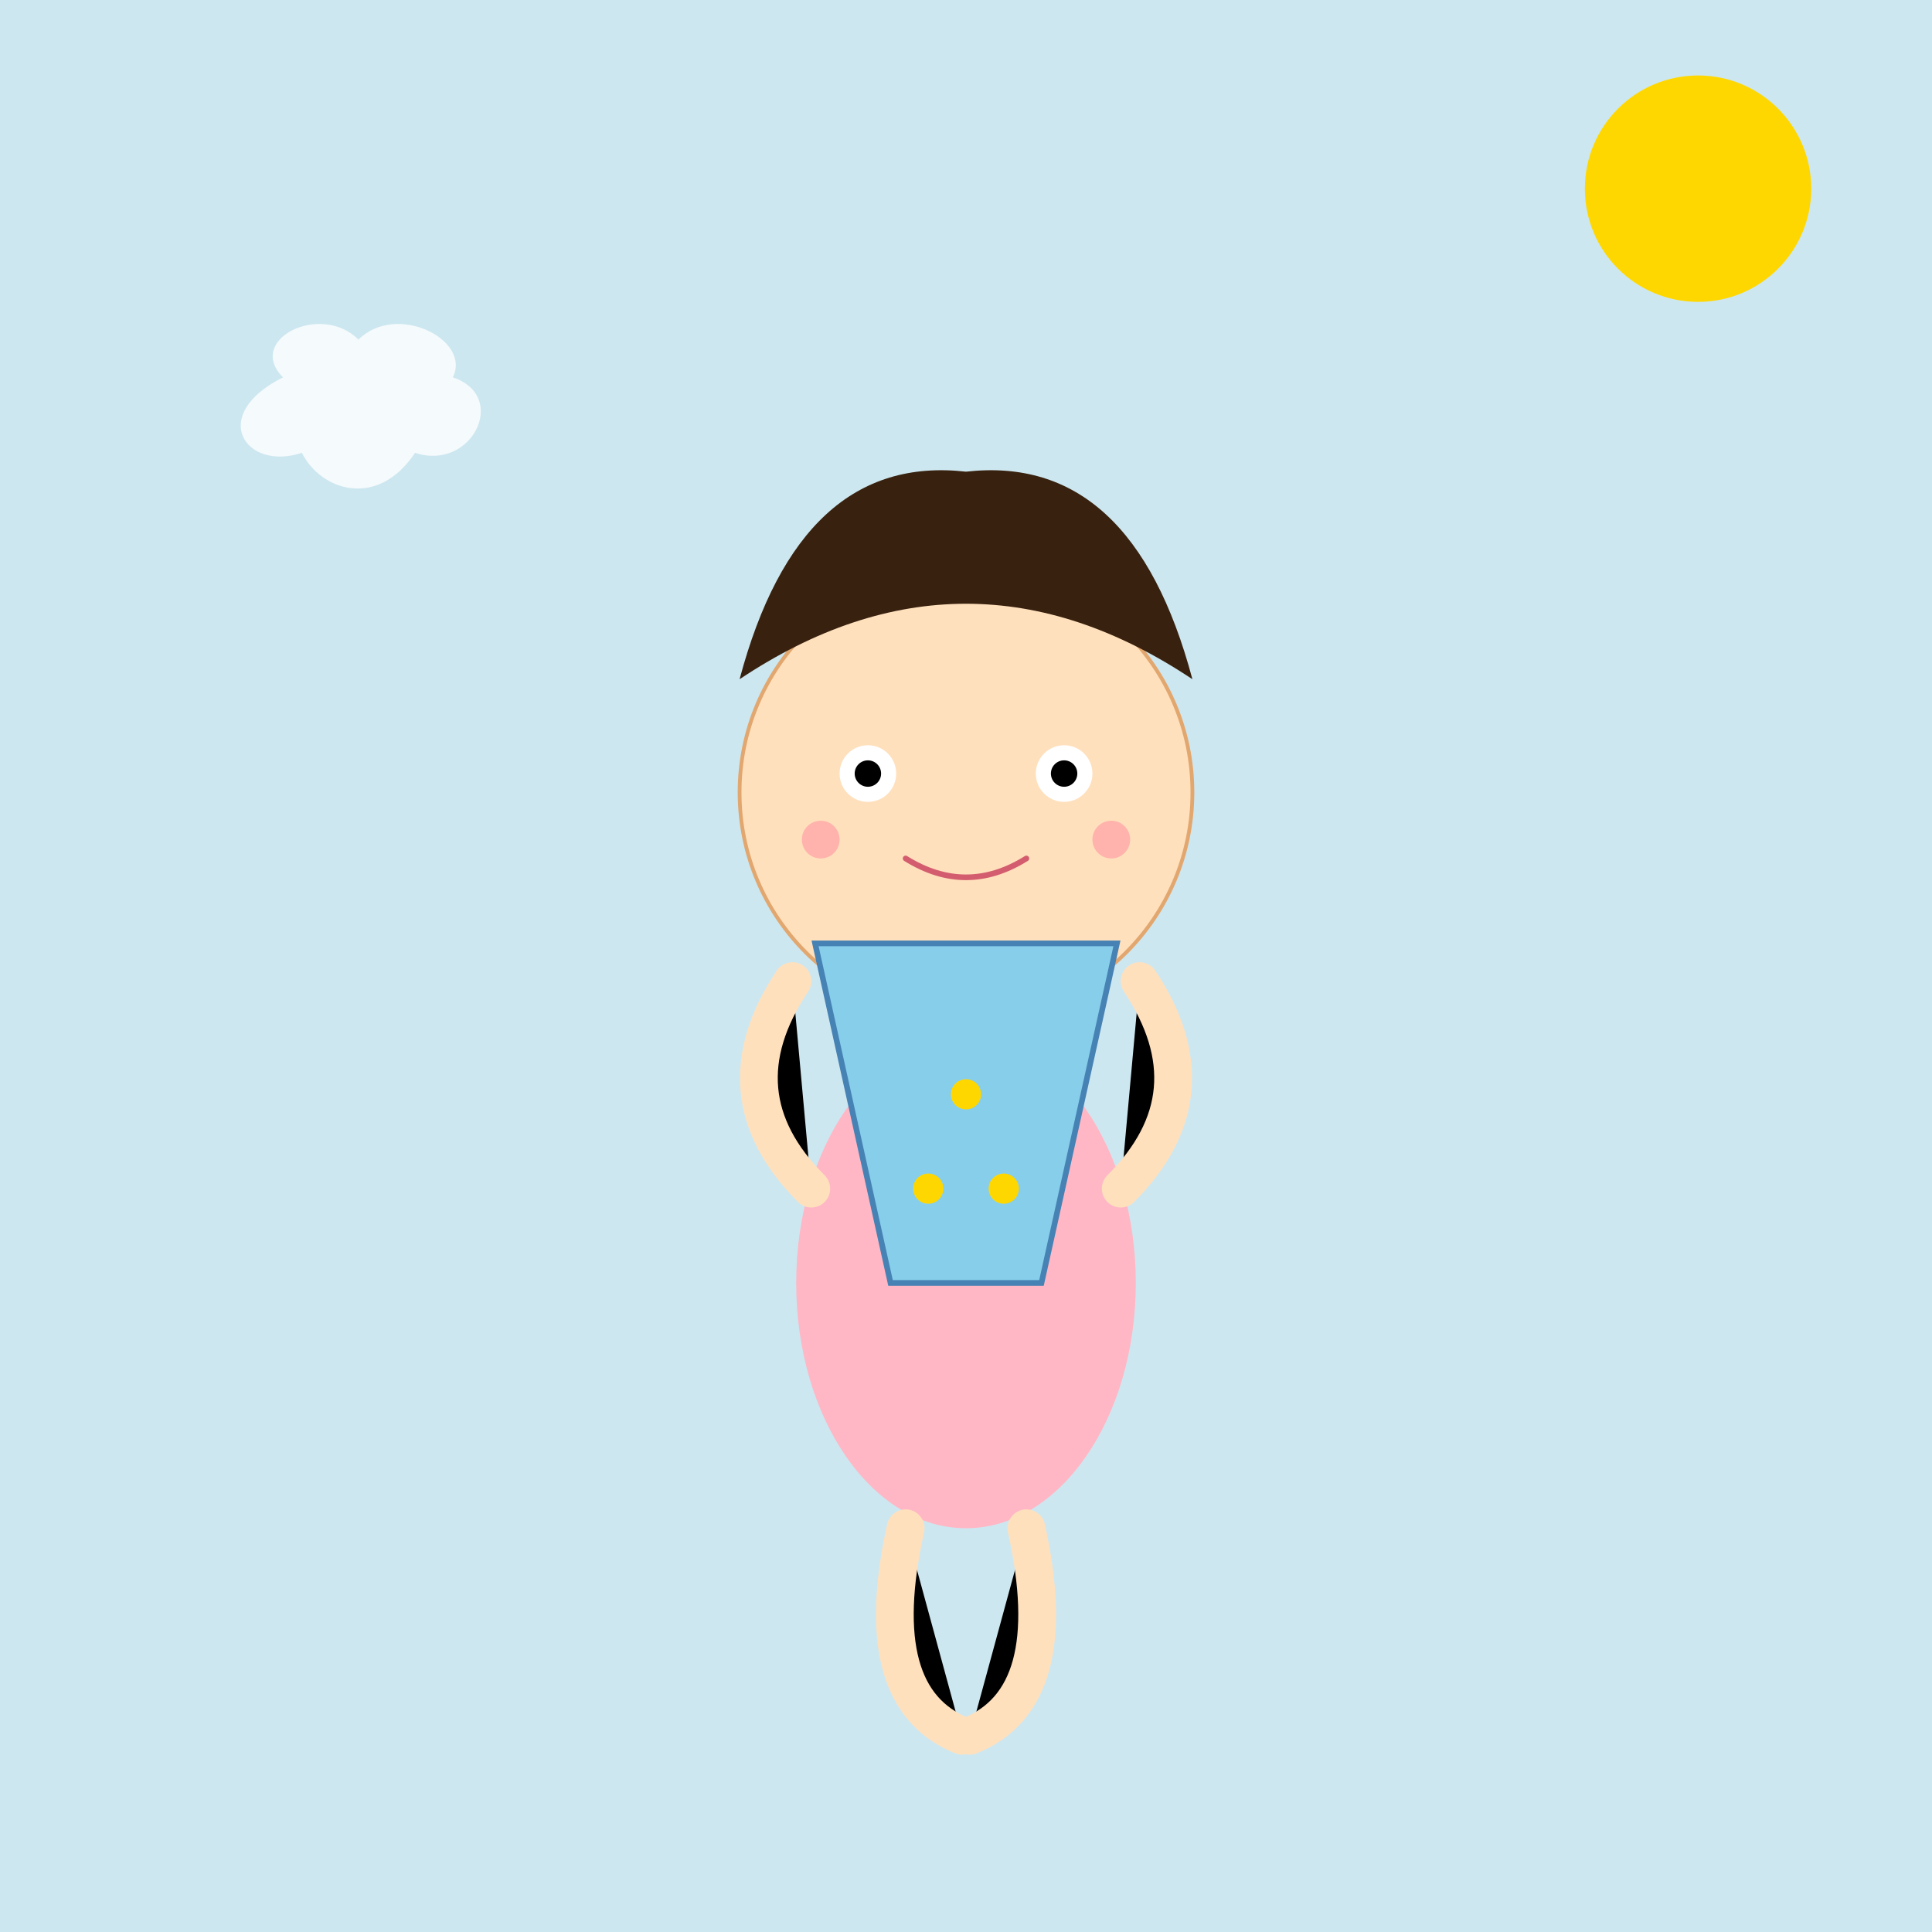
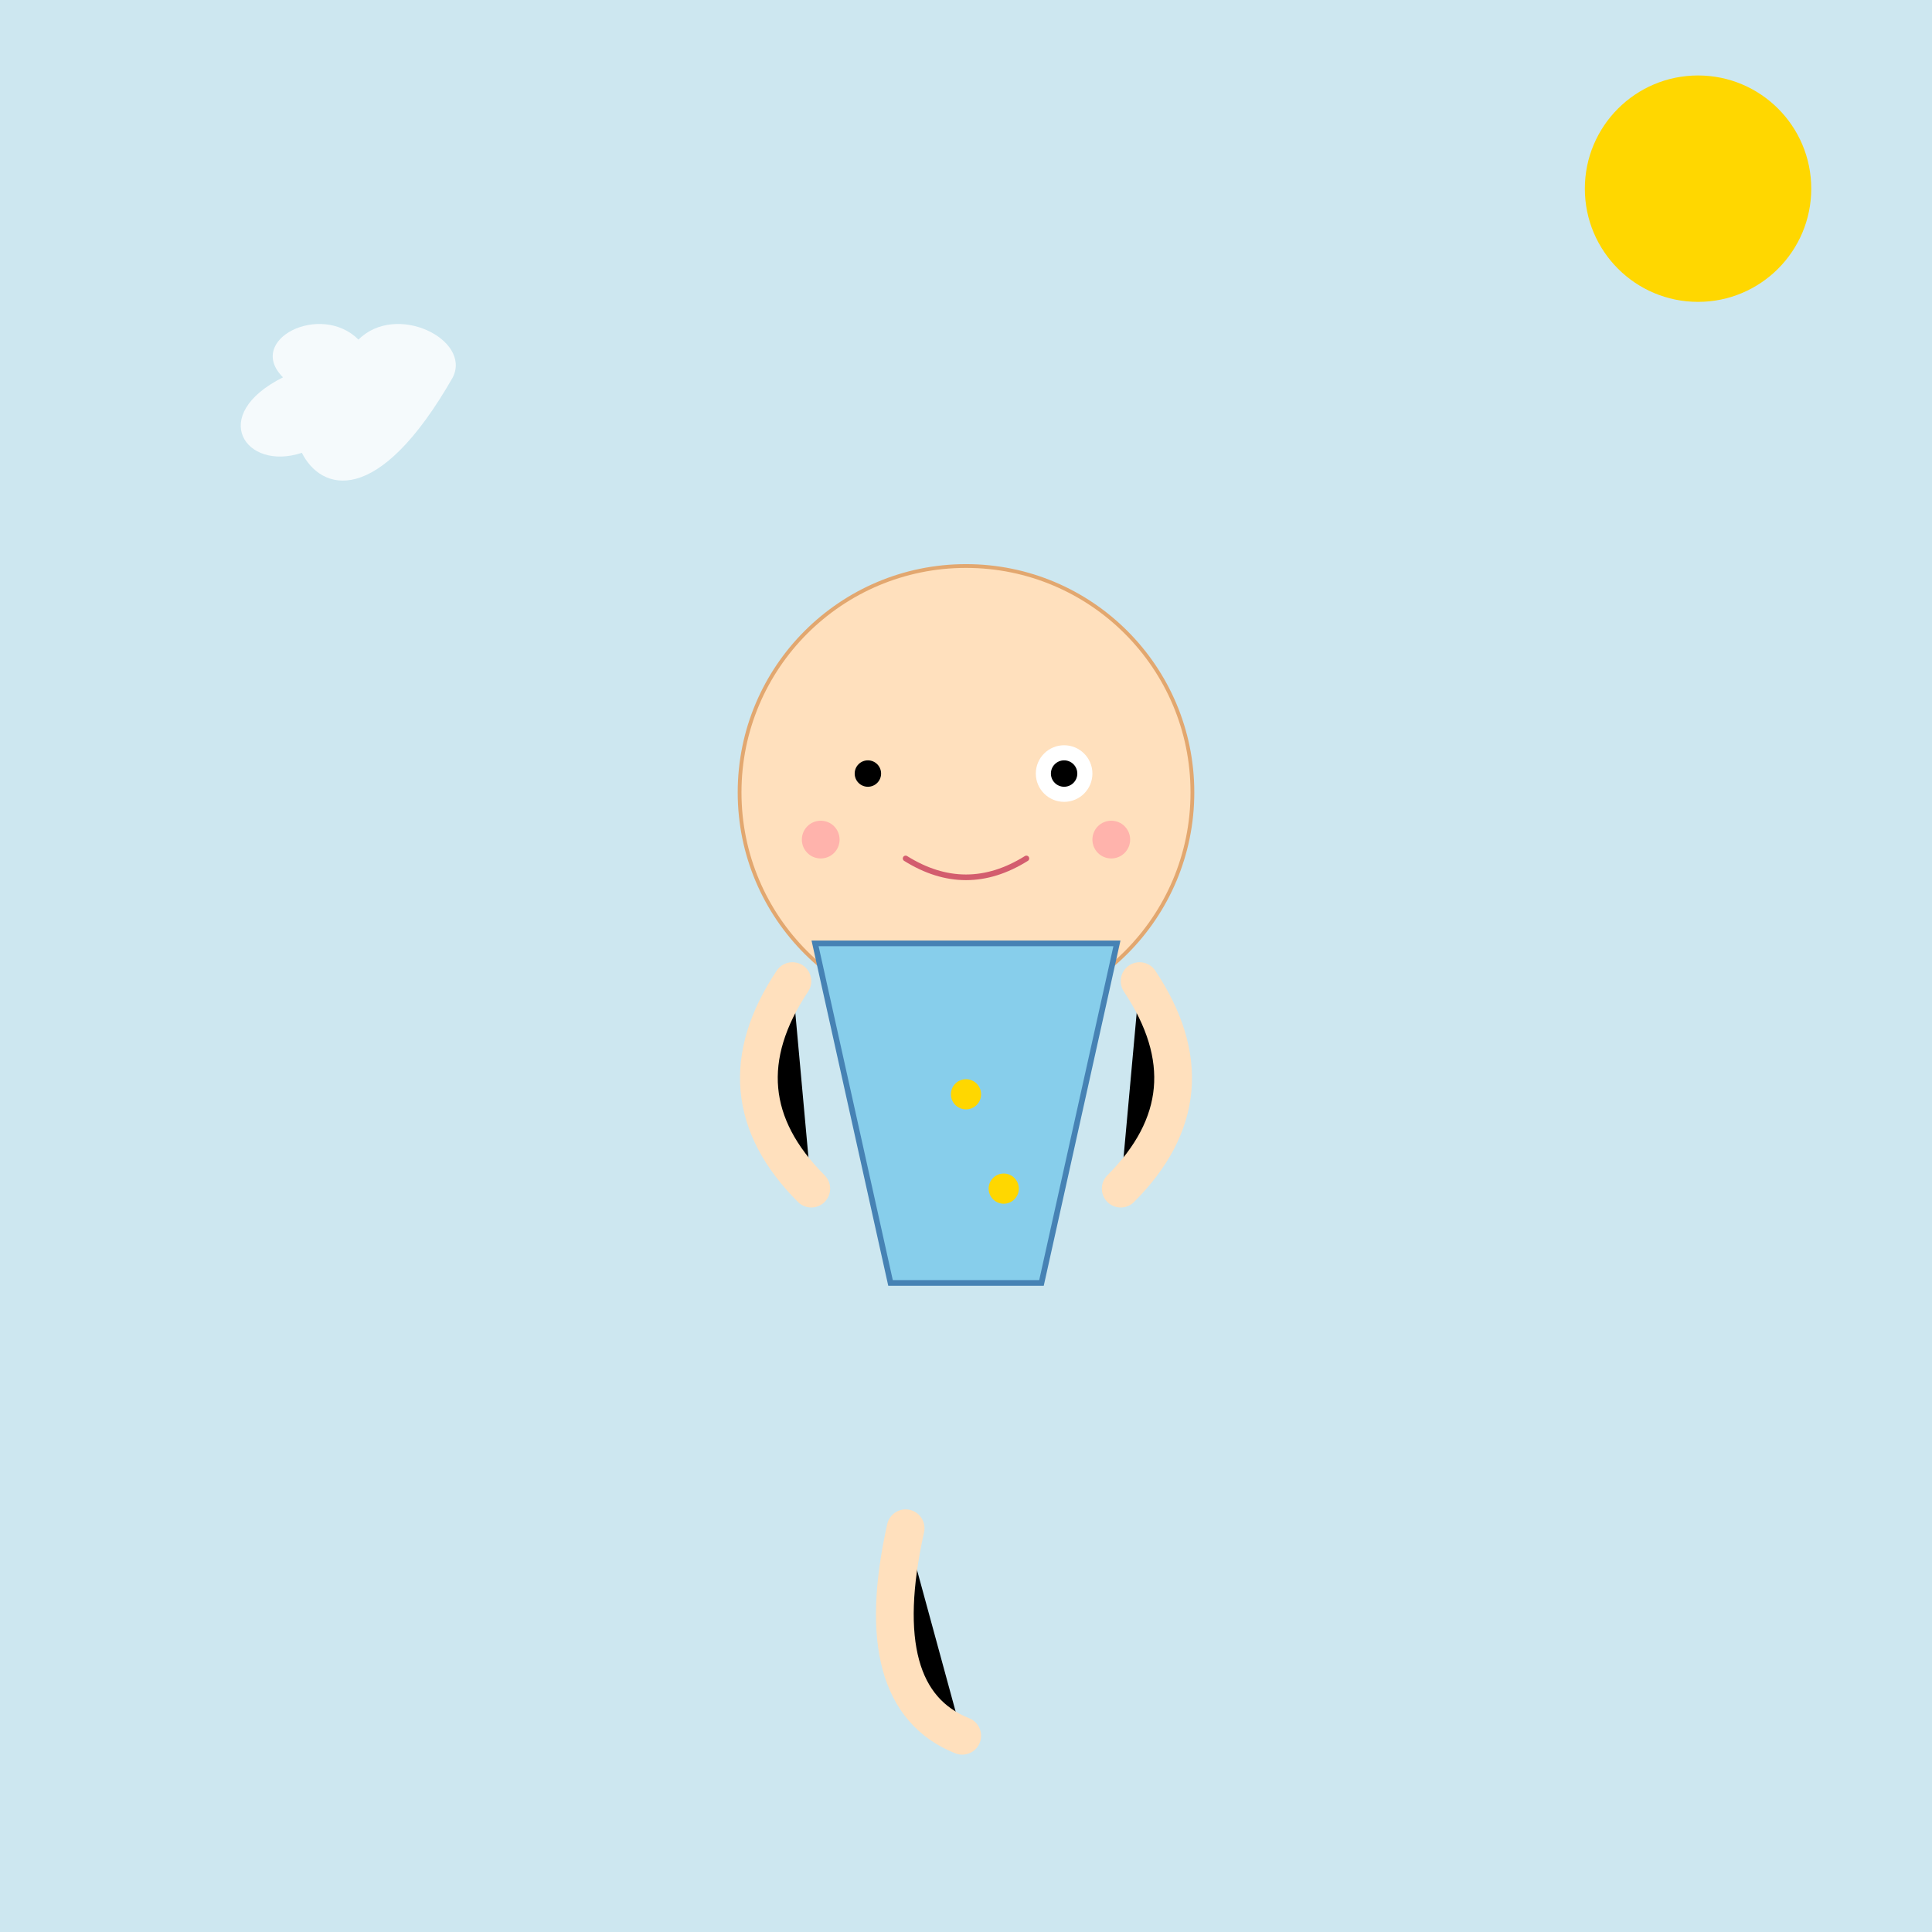
<svg xmlns="http://www.w3.org/2000/svg" id="svgCanvas1" class="canvas" viewBox="0 0 1024 1024">
  <title id="title1">Chibi Charm</title>
  <desc id="desc1">A playful chibi with a cute smile and vibrant style, ready to bring laughter and color!</desc>
  <rect id="background1" class="background" x="0" y="0" width="1024" height="1024" fill="#CDE7F0" />
  <circle id="sun1" class="sun" cx="900" cy="100" r="60" fill="#FFD700" />
-   <path id="cloud1" class="cloud" d="M150,200 C130,180 170,160 190,180 C210,160 250,180 240,200 C270,210 250,250 220,240 C200,270 170,260 160,240 C130,250 110,220 150,200 Z" fill="#FFFFFF" opacity="0.8" />
-   <ellipse id="body1" class="body" cx="512" cy="680" rx="90" ry="130" fill="#FFB7C5" />
+   <path id="cloud1" class="cloud" d="M150,200 C130,180 170,160 190,180 C210,160 250,180 240,200 C200,270 170,260 160,240 C130,250 110,220 150,200 Z" fill="#FFFFFF" opacity="0.8" />
  <circle id="head1" class="head" cx="512" cy="420" r="120" fill="#FFE0BD" stroke="#E2A76F" stroke-width="2" />
-   <path id="hair1" class="hair" d="M392,360 Q512,280 632,360 Q600,240 512,250 Q424,240 392,360 Z" fill="#38220F" />
-   <circle id="leftEye1" class="eye" cx="460" cy="410" r="15" fill="#FFFFFF" />
  <circle id="leftPupil1" class="pupil" cx="460" cy="410" r="7" fill="#000000" />
  <circle id="rightEye1" class="eye" cx="564" cy="410" r="15" fill="#FFFFFF" />
  <circle id="rightPupil1" class="pupil" cx="564" cy="410" r="7" fill="#000000" />
  <circle id="cheekLeft1" class="cheek" cx="435" cy="445" r="10" fill="#FFA7A7" opacity="0.8" />
  <circle id="cheekRight1" class="cheek" cx="589" cy="445" r="10" fill="#FFA7A7" opacity="0.8" />
  <path id="mouth1" class="mouth" d="M480,455 Q512,475 544,455" fill="transparent" stroke="#D35D6E" stroke-width="3" stroke-linecap="round" />
  <path id="leftArm1" class="arm" d="M420,520 Q380,580 430,630" stroke="#FFE0BD" stroke-width="20" stroke-linecap="round" />
  <path id="rightArm1" class="arm" d="M604,520 Q644,580 594,630" stroke="#FFE0BD" stroke-width="20" stroke-linecap="round" />
  <path id="leftLeg1" class="leg" d="M480,810 Q460,900 510,920" stroke="#FFE0BD" stroke-width="20" stroke-linecap="round" />
-   <path id="rightLeg1" class="leg" d="M544,810 Q564,900 514,920" stroke="#FFE0BD" stroke-width="20" stroke-linecap="round" />
  <path id="dress1" class="dress" d="M432,500 L592,500 L552,680 L472,680 Z" fill="#87CEEB" stroke="#4682B4" stroke-width="3" />
  <circle id="dressDot1" class="dressDecor" cx="512" cy="580" r="8" fill="#FFD700" />
-   <circle id="dressDot2" class="dressDecor" cx="492" cy="630" r="8" fill="#FFD700" />
  <circle id="dressDot3" class="dressDecor" cx="532" cy="630" r="8" fill="#FFD700" />
</svg>